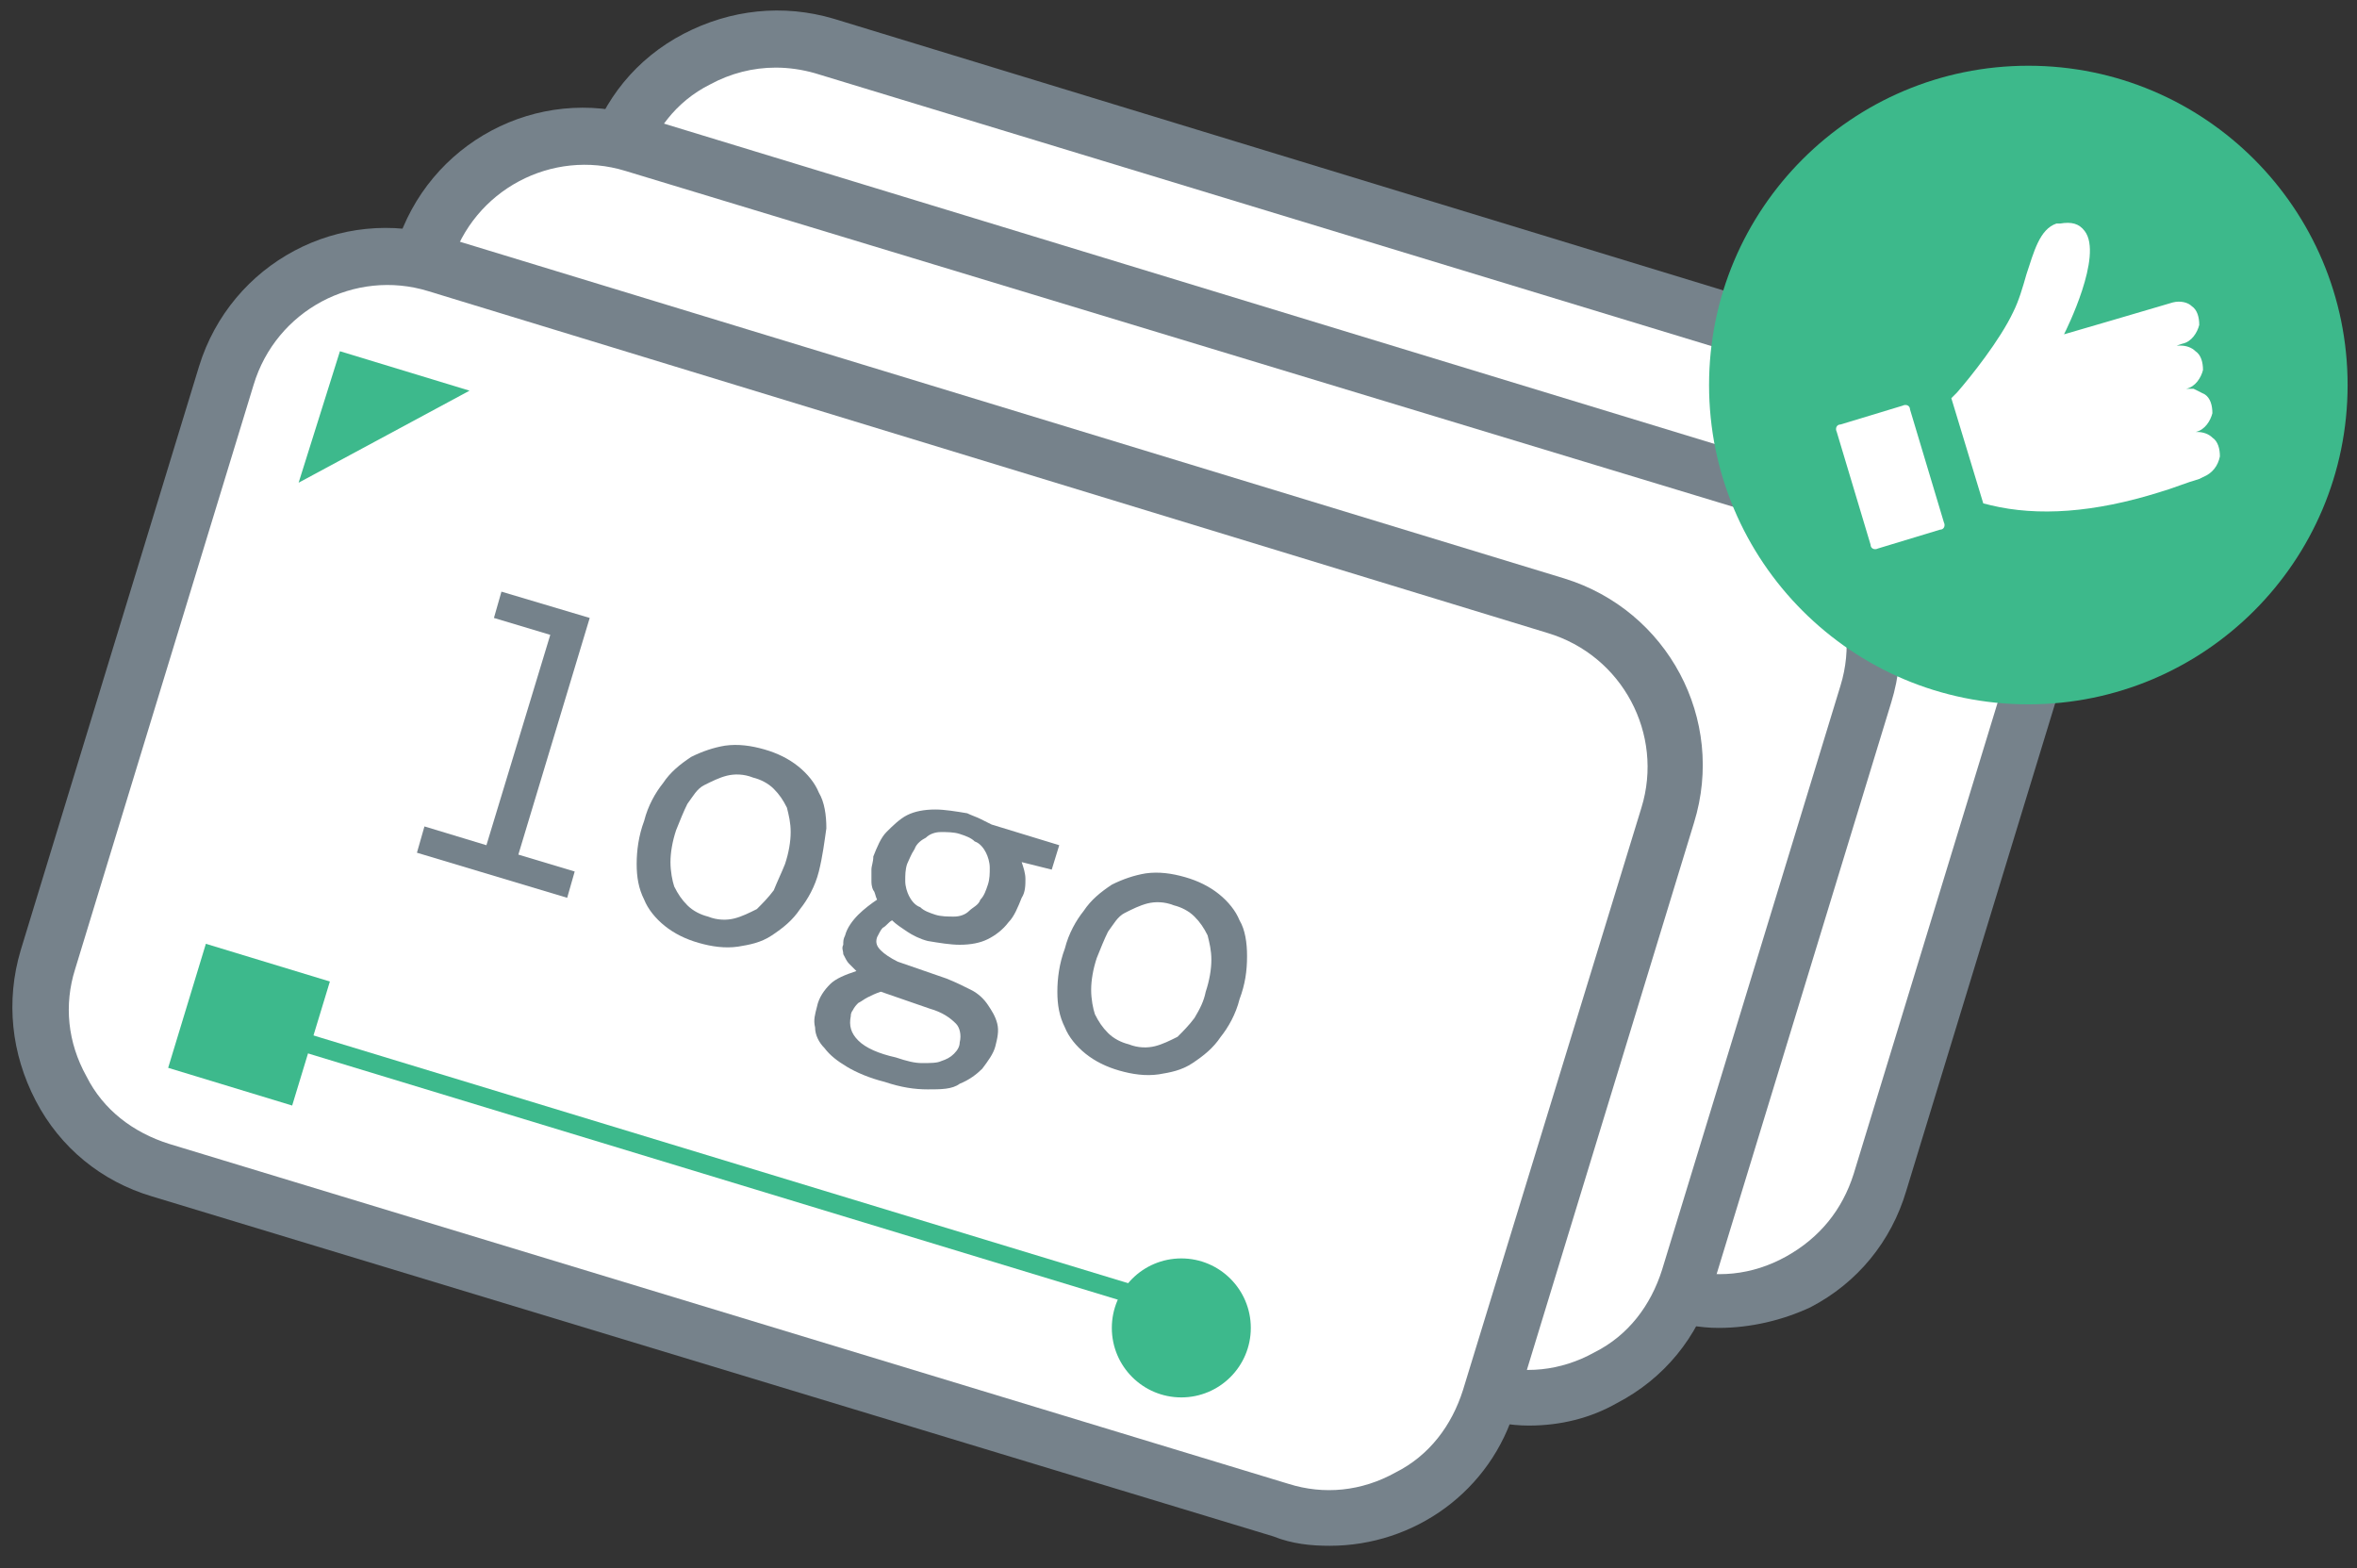
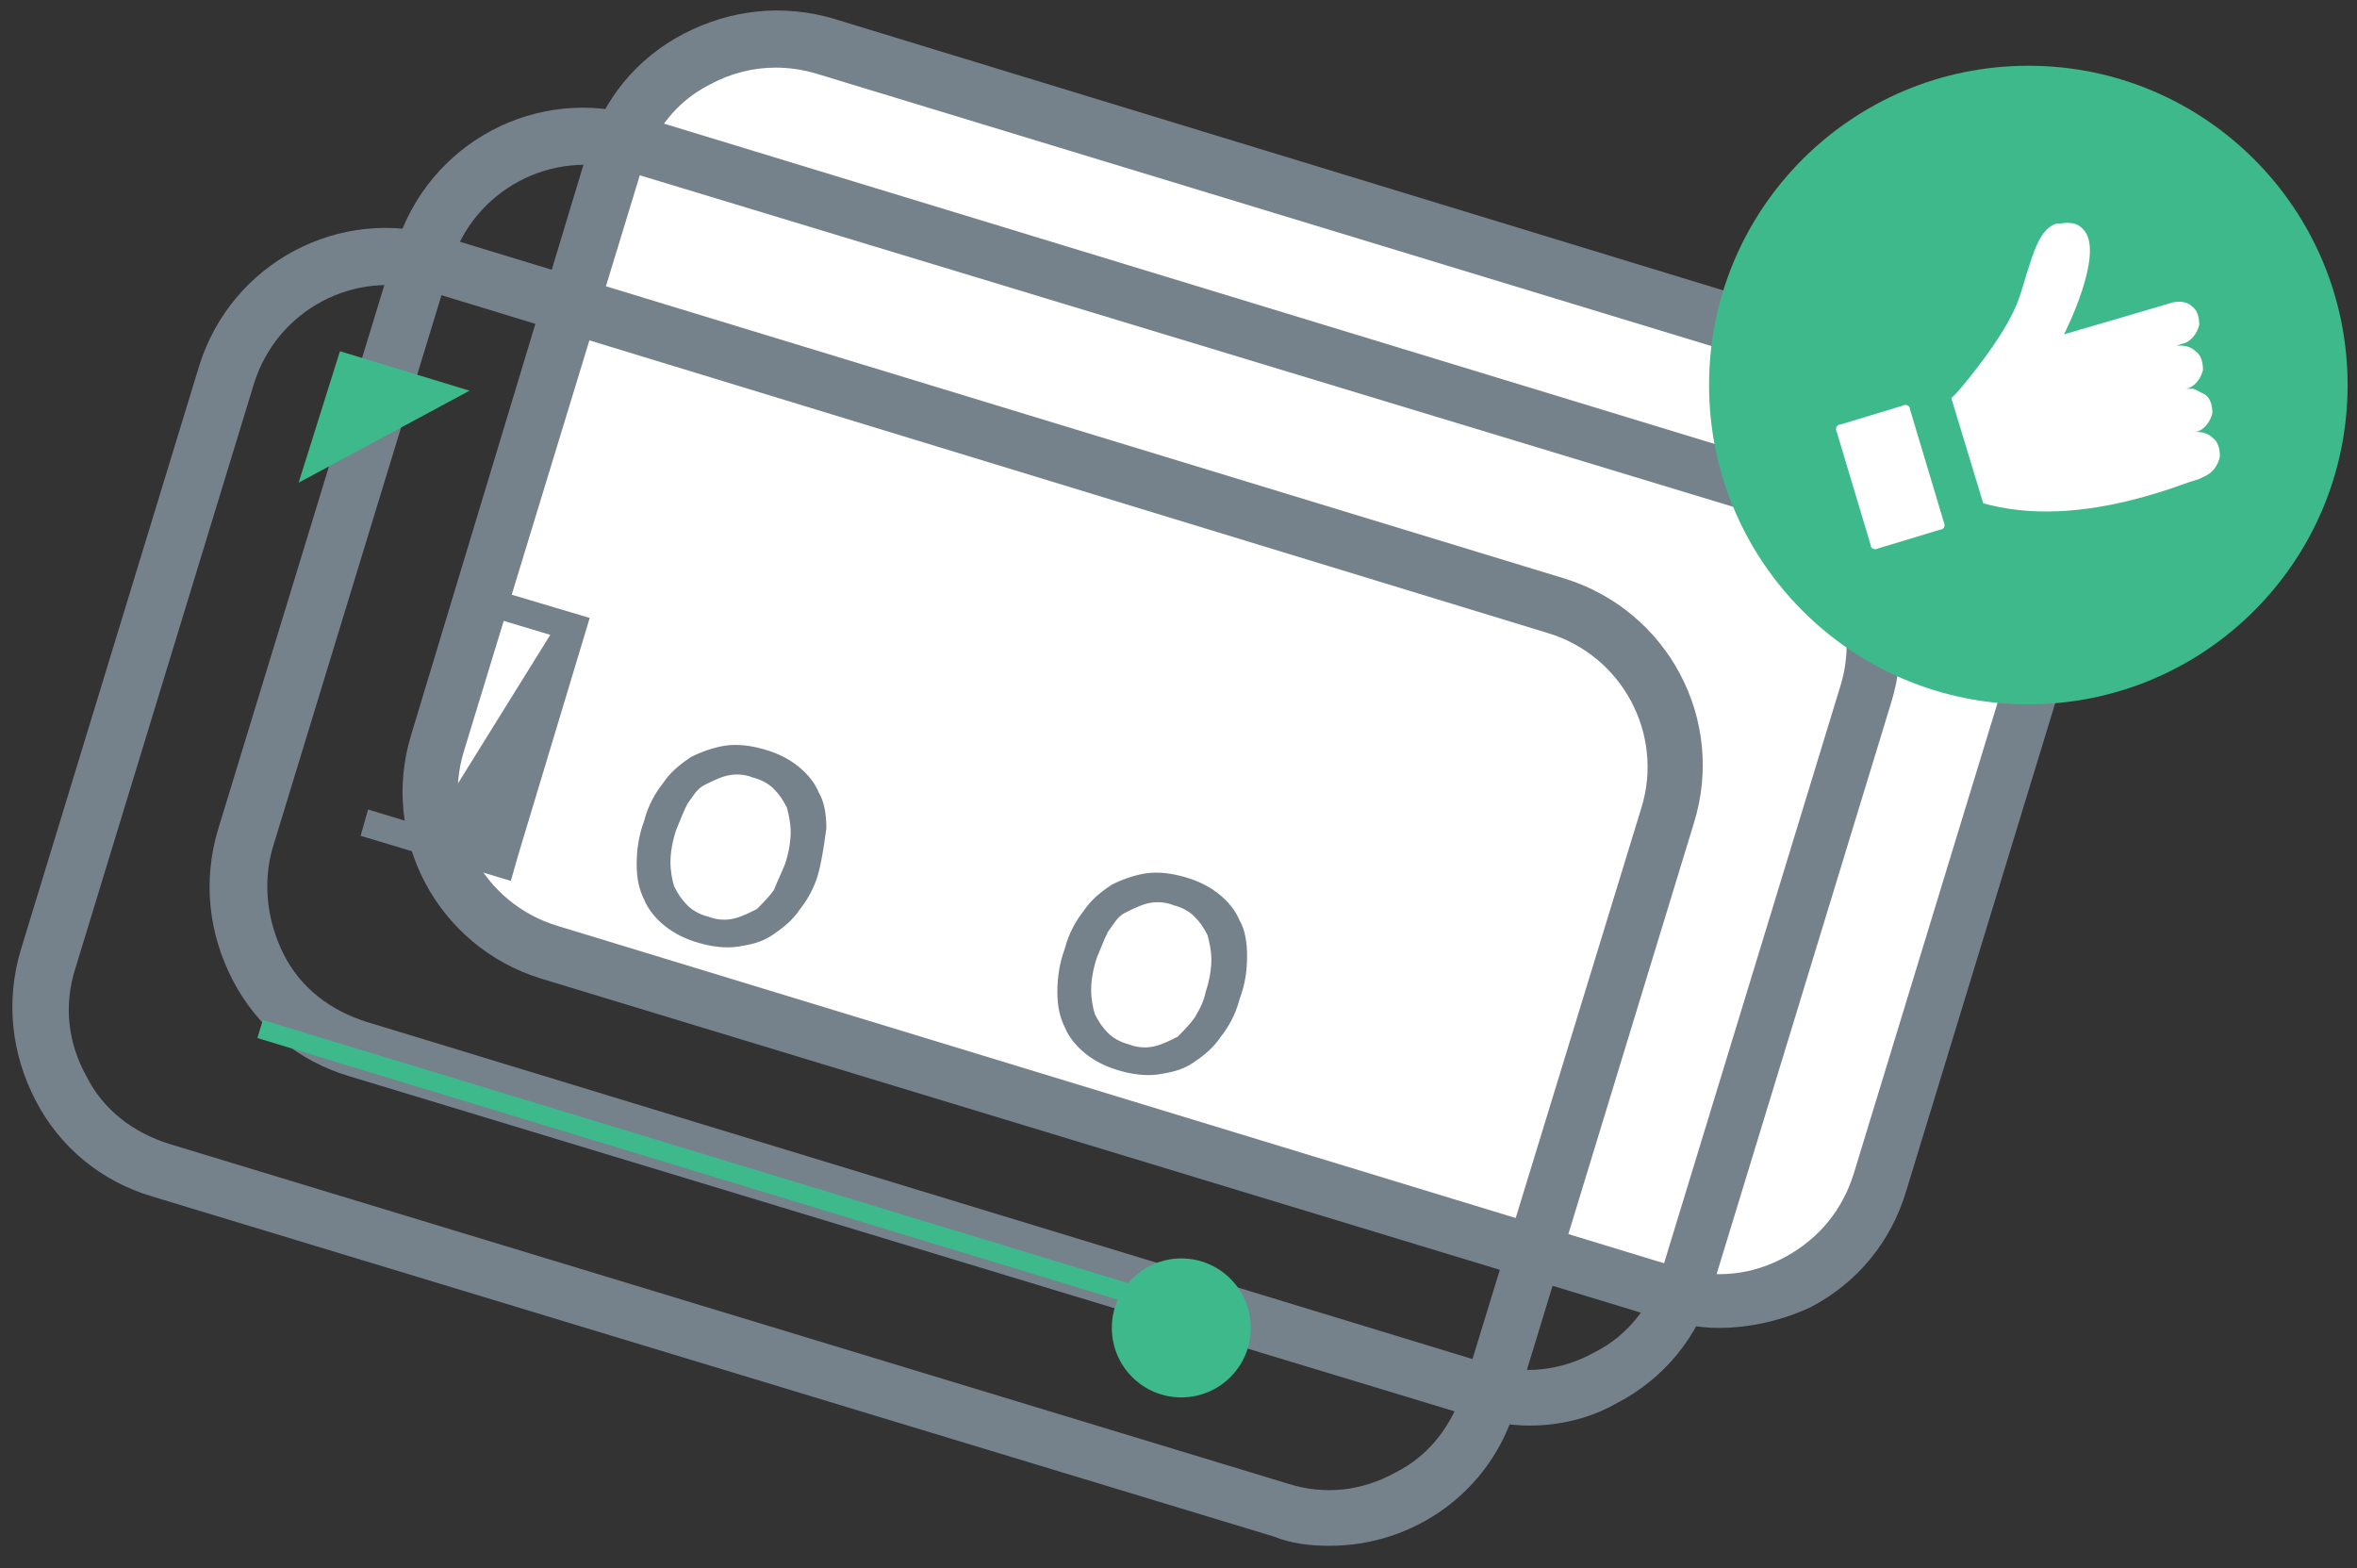
<svg xmlns="http://www.w3.org/2000/svg" version="1.1" id="Layer_1" x="0px" y="0px" viewBox="0 0 125.5 83.5" style="enable-background:new 0 0 125.5 83.5;" xml:space="preserve">
  <rect x="0" y="0" width="125.5" height="83.5" fill="#333333" stroke="none" />
  <style type="text/css">
	.st0{fill:#FFFFFF;}
	.st1{fill:#76828B;}
	.st2{fill:#75828B;}
	.st3{fill:#3DB98C;}
	.st4{fill:#3DB98B;}
</style>
  <g>
    <path class="st0" d="M88.9,68.9L29.2,50.7c-4.7-1.4-7.4-6.4-6-11.2l9.5-31.1c1.4-4.7,6.4-7.4,11.2-6l59.7,18.2   c4.7,1.4,7.4,6.4,6,11.2L100,62.9C98.6,67.6,93.6,70.3,88.9,68.9z" />
    <path class="st1" d="M91.5,70.7c-1,0-2-0.2-3.1-0.5v0L28.8,52.1c-5.5-1.7-8.6-7.5-6.9-13L31.3,8c0.8-2.7,2.6-4.9,5.1-6.2   c2.5-1.3,5.3-1.6,8-0.8L104,19.2c2.7,0.8,4.9,2.6,6.2,5.1c1.3,2.5,1.6,5.3,0.8,8l-9.5,31.1c-0.8,2.7-2.6,4.9-5.1,6.2   C94.9,70.3,93.2,70.7,91.5,70.7z M41.3,3.6c-1.2,0-2.4,0.3-3.5,0.9c-1.8,0.9-3,2.5-3.6,4.4L24.7,40c-1.2,3.9,1,8.1,5,9.3l59.7,18.2   c1.9,0.6,3.9,0.4,5.7-0.6s3-2.5,3.6-4.4l9.5-31.1c0.6-1.9,0.4-3.9-0.6-5.7c-0.9-1.8-2.5-3-4.4-3.6L43.4,3.9   C42.7,3.7,42,3.6,41.3,3.6z" />
  </g>
  <g>
-     <path class="st0" d="M78.8,74L19.1,55.9c-4.7-1.4-7.4-6.4-6-11.2l9.5-31.1c1.4-4.7,6.4-7.4,11.2-6l59.7,18.2   c4.7,1.4,7.4,6.4,6,11.2l-9.5,31.1C88.5,72.8,83.5,75.4,78.8,74z" />
    <path class="st1" d="M81.4,75.9c-1,0-2-0.2-3.1-0.5v0L18.6,57.3c-2.7-0.8-4.9-2.6-6.2-5.1c-1.3-2.5-1.6-5.3-0.8-8l9.5-31.1   c1.7-5.5,7.5-8.6,13-6.9l59.7,18.2c5.5,1.7,8.6,7.5,6.9,13l-9.5,31.1c-0.8,2.7-2.6,4.9-5.1,6.2C84.7,75.5,83.1,75.9,81.4,75.9z    M79.2,72.6c1.9,0.6,3.9,0.4,5.7-0.6c1.8-0.9,3-2.5,3.6-4.4l9.5-31.1c1.2-3.9-1-8.1-5-9.3L33.3,9.1c-3.9-1.2-8.1,1-9.3,5l-9.5,31.1   C14,47,14.2,49,15.1,50.8c0.9,1.8,2.5,3,4.4,3.6L79.2,72.6z" />
  </g>
  <g>
-     <path class="st0" d="M68.2,80.4L8.5,62.3c-4.7-1.4-7.4-6.4-6-11.2L12,20c1.4-4.7,6.4-7.4,11.2-6l59.7,18.2c4.7,1.4,7.4,6.4,6,11.2   l-9.5,31.1C77.9,79.2,72.9,81.9,68.2,80.4z" />
    <path class="st1" d="M70.8,82.3c-1,0-2-0.1-3-0.5v0L8.1,63.7c-2.7-0.8-4.9-2.6-6.2-5.1c-1.3-2.5-1.6-5.3-0.8-8l9.5-31.1   c1.7-5.5,7.5-8.6,13-6.9l59.7,18.2c5.5,1.7,8.6,7.5,6.9,13l-9.5,31.1C79.4,79.4,75.3,82.3,70.8,82.3z M68.6,79   c1.9,0.6,3.9,0.4,5.7-0.6c1.8-0.9,3-2.5,3.6-4.4L87.4,43c1.2-3.9-1-8.1-5-9.3L22.8,15.5c-3.9-1.2-8.1,1-9.3,5L4,51.6   c-0.6,1.9-0.4,3.9,0.6,5.7c0.9,1.8,2.5,3,4.4,3.6L68.6,79L68.6,79z" />
  </g>
  <g>
-     <path class="st2" d="M29.3,33.8l-3-0.9l0.4-1.4l4.7,1.4l-3.8,12.6l3,0.9l-0.4,1.4l-8-2.4l0.4-1.4l3.3,1L29.3,33.8z" />
+     <path class="st2" d="M29.3,33.8l-3-0.9l0.4-1.4l4.7,1.4l-3.8,12.6l-0.4,1.4l-8-2.4l0.4-1.4l3.3,1L29.3,33.8z" />
    <path class="st2" d="M43.6,46.4c-0.2,0.8-0.6,1.5-1,2c-0.4,0.6-0.9,1-1.5,1.4s-1.2,0.5-1.8,0.6c-0.7,0.1-1.4,0-2.1-0.2   c-0.7-0.2-1.3-0.5-1.8-0.9c-0.5-0.4-0.9-0.9-1.1-1.4c-0.3-0.6-0.4-1.2-0.4-1.9s0.1-1.5,0.4-2.3c0.2-0.8,0.6-1.5,1-2   c0.4-0.6,0.9-1,1.5-1.4c0.6-0.3,1.2-0.5,1.8-0.6c0.7-0.1,1.4,0,2.1,0.2c0.7,0.2,1.3,0.5,1.8,0.9c0.5,0.4,0.9,0.9,1.1,1.4   c0.3,0.5,0.4,1.2,0.4,1.9C43.9,44.8,43.8,45.6,43.6,46.4z M41.8,46c0.2-0.6,0.3-1.2,0.3-1.7c0-0.5-0.1-0.9-0.2-1.3   c-0.2-0.4-0.4-0.7-0.7-1c-0.3-0.3-0.7-0.5-1.1-0.6c-0.5-0.2-1-0.2-1.4-0.1c-0.4,0.1-0.8,0.3-1.2,0.5s-0.6,0.6-0.9,1   c-0.2,0.4-0.4,0.9-0.6,1.4c-0.2,0.6-0.3,1.2-0.3,1.7c0,0.5,0.1,1,0.2,1.3c0.2,0.4,0.4,0.7,0.7,1c0.3,0.3,0.7,0.5,1.1,0.6   c0.5,0.2,1,0.2,1.4,0.1c0.4-0.1,0.8-0.3,1.2-0.5c0.3-0.3,0.6-0.6,0.9-1C41.4,46.9,41.6,46.5,41.8,46z" />
-     <path class="st2" d="M54.4,45.9c0.1,0.3,0.2,0.6,0.2,0.9c0,0.3,0,0.7-0.2,1c-0.2,0.5-0.4,1-0.7,1.3c-0.3,0.4-0.7,0.7-1.1,0.9   c-0.4,0.2-0.9,0.3-1.5,0.3c-0.5,0-1.1-0.1-1.7-0.2c-0.4-0.1-0.8-0.3-1.1-0.5c-0.3-0.2-0.6-0.4-0.8-0.6c-0.2,0.1-0.3,0.3-0.5,0.4   c-0.1,0.1-0.2,0.3-0.3,0.5c-0.1,0.3,0,0.5,0.2,0.7c0.2,0.2,0.5,0.4,0.9,0.6l2.6,0.9c0.5,0.2,0.9,0.4,1.3,0.6   c0.4,0.2,0.7,0.5,0.9,0.8c0.2,0.3,0.4,0.6,0.5,1c0.1,0.4,0,0.8-0.1,1.2c-0.1,0.4-0.4,0.8-0.7,1.2c-0.3,0.3-0.7,0.6-1.2,0.8   C50.7,58,50.1,58,49.4,58c-0.7,0-1.4-0.1-2.3-0.4c-0.8-0.2-1.5-0.5-2-0.8s-0.9-0.6-1.2-1c-0.3-0.3-0.5-0.7-0.5-1.1   c-0.1-0.4,0-0.7,0.1-1.1c0.1-0.5,0.4-0.9,0.7-1.2s0.8-0.5,1.4-0.7c-0.1-0.1-0.3-0.3-0.4-0.4S45,51,44.9,50.8c0-0.2-0.1-0.3,0-0.5   c0-0.2,0-0.3,0.1-0.5c0.1-0.4,0.4-0.8,0.7-1.1c0.3-0.3,0.7-0.6,1-0.8c-0.1-0.2-0.1-0.4-0.2-0.5c-0.1-0.2-0.1-0.4-0.1-0.5   c0-0.2,0-0.4,0-0.6c0-0.2,0.1-0.4,0.1-0.7c0.2-0.5,0.4-1,0.7-1.3s0.7-0.7,1.1-0.9c0.4-0.2,0.9-0.3,1.5-0.3c0.5,0,1.1,0.1,1.7,0.2   c0.2,0.1,0.5,0.2,0.7,0.3c0.2,0.1,0.4,0.2,0.6,0.3l3.6,1.1L56,46.3L54.4,45.9z M45.3,54.1c-0.1,0.5,0,0.9,0.4,1.3   c0.4,0.4,1.1,0.7,2,0.9c0.6,0.2,1,0.3,1.4,0.3c0.4,0,0.8,0,1-0.1c0.3-0.1,0.5-0.2,0.7-0.4c0.2-0.2,0.3-0.4,0.3-0.6   c0.1-0.4,0-0.8-0.2-1c-0.3-0.3-0.7-0.6-1.4-0.8l-2.6-0.9c-0.3,0.1-0.5,0.2-0.7,0.3c-0.2,0.1-0.3,0.2-0.5,0.3   c-0.1,0.1-0.2,0.2-0.3,0.4C45.4,53.8,45.3,53.9,45.3,54.1z M48.3,46c-0.1,0.3-0.1,0.6-0.1,0.9c0,0.3,0.1,0.6,0.2,0.8   c0.1,0.2,0.3,0.5,0.6,0.6c0.2,0.2,0.5,0.3,0.8,0.4c0.3,0.1,0.7,0.1,1,0.1c0.3,0,0.6-0.1,0.8-0.3s0.5-0.3,0.6-0.6   c0.2-0.2,0.3-0.5,0.4-0.8c0.1-0.3,0.1-0.6,0.1-0.9s-0.1-0.6-0.2-0.8c-0.1-0.2-0.3-0.5-0.6-0.6c-0.2-0.2-0.5-0.3-0.8-0.4   c-0.3-0.1-0.7-0.1-1-0.1c-0.3,0-0.6,0.1-0.8,0.3c-0.2,0.1-0.5,0.3-0.6,0.6C48.5,45.5,48.4,45.8,48.3,46z" />
    <path class="st2" d="M66,53.2c-0.2,0.8-0.6,1.5-1,2c-0.4,0.6-0.9,1-1.5,1.4s-1.2,0.5-1.8,0.6c-0.7,0.1-1.4,0-2.1-0.2   c-0.7-0.2-1.3-0.5-1.8-0.9c-0.5-0.4-0.9-0.9-1.1-1.4c-0.3-0.6-0.4-1.2-0.4-1.9c0-0.7,0.1-1.5,0.4-2.3c0.2-0.8,0.6-1.5,1-2   c0.4-0.6,0.9-1,1.5-1.4c0.6-0.3,1.2-0.5,1.8-0.6c0.7-0.1,1.4,0,2.1,0.2c0.7,0.2,1.3,0.5,1.8,0.9s0.9,0.9,1.1,1.4   c0.3,0.5,0.4,1.2,0.4,1.9C66.4,51.7,66.3,52.4,66,53.2z M64.2,52.8c0.2-0.6,0.3-1.2,0.3-1.7c0-0.5-0.1-0.9-0.2-1.3   c-0.2-0.4-0.4-0.7-0.7-1c-0.3-0.3-0.7-0.5-1.1-0.6c-0.5-0.2-1-0.2-1.4-0.1c-0.4,0.1-0.8,0.3-1.2,0.5s-0.6,0.6-0.9,1   c-0.2,0.4-0.4,0.9-0.6,1.4c-0.2,0.6-0.3,1.2-0.3,1.7c0,0.5,0.1,1,0.2,1.3c0.2,0.4,0.4,0.7,0.7,1c0.3,0.3,0.7,0.5,1.1,0.6   c0.5,0.2,1,0.2,1.4,0.1c0.4-0.1,0.8-0.3,1.2-0.5c0.3-0.3,0.6-0.6,0.9-1C63.9,53.7,64.1,53.3,64.2,52.8z" />
  </g>
  <polygon class="st3" points="15.9,25.7 18.1,18.7 25,20.8 " />
-   <rect x="9.8" y="51.1" transform="matrix(0.957 0.291 -0.291 0.957 16.453 -1.505)" class="st3" width="6.9" height="6.9" />
  <circle class="st3" cx="62.9" cy="70.7" r="3.7" />
  <rect x="37.9" y="36.6" transform="matrix(0.291 -0.957 0.957 0.291 -32.35 80.886)" class="st3" width="1" height="51.3" />
  <circle class="st4" cx="108" cy="20.5" r="17" />
  <g>
    <path class="st0" d="M115.7,16.1l-3.4,1l-2.4,0.7c0.1-0.2,2.1-4.2,1.1-5.5c-0.3-0.4-0.7-0.5-1.3-0.4c-0.1,0-0.1,0-0.2,0   c-0.9,0.3-1.2,1.5-1.6,2.7c-0.2,0.7-0.4,1.4-0.7,2c-0.7,1.5-2.3,3.5-3,4.3l-0.3,0.3l1.7,5.6l0.4,0.1c2.5,0.6,5.5,0.4,9-0.7   c0.7-0.2,1.4-0.5,2.1-0.7l0.2-0.1c0.5-0.2,0.8-0.6,0.9-1.1c0-0.4-0.1-0.8-0.4-1c-0.2-0.2-0.5-0.3-0.8-0.3c-0.1,0-0.1,0-0.2,0l0.1,0   c0.5-0.1,0.8-0.6,0.9-1c0-0.4-0.1-0.8-0.4-1c-0.2-0.1-0.4-0.2-0.6-0.3c-0.1,0-0.2,0-0.4,0c0.5-0.1,0.8-0.6,0.9-1   c0-0.4-0.1-0.8-0.4-1c-0.2-0.2-0.5-0.3-0.8-0.3c-0.1,0-0.1,0-0.2,0l0.3-0.1c0.5-0.1,0.8-0.6,0.9-1c0-0.4-0.1-0.8-0.4-1   C116.5,16.1,116.1,16,115.7,16.1z" />
    <path class="st0" d="M103.5,27.8c0.1,0.2,0,0.4-0.2,0.4l-3.3,1c-0.2,0.1-0.4,0-0.4-0.2l-1.8-6c-0.1-0.2,0-0.4,0.2-0.4l3.3-1   c0.2-0.1,0.4,0,0.4,0.2L103.5,27.8z" />
  </g>
</svg>